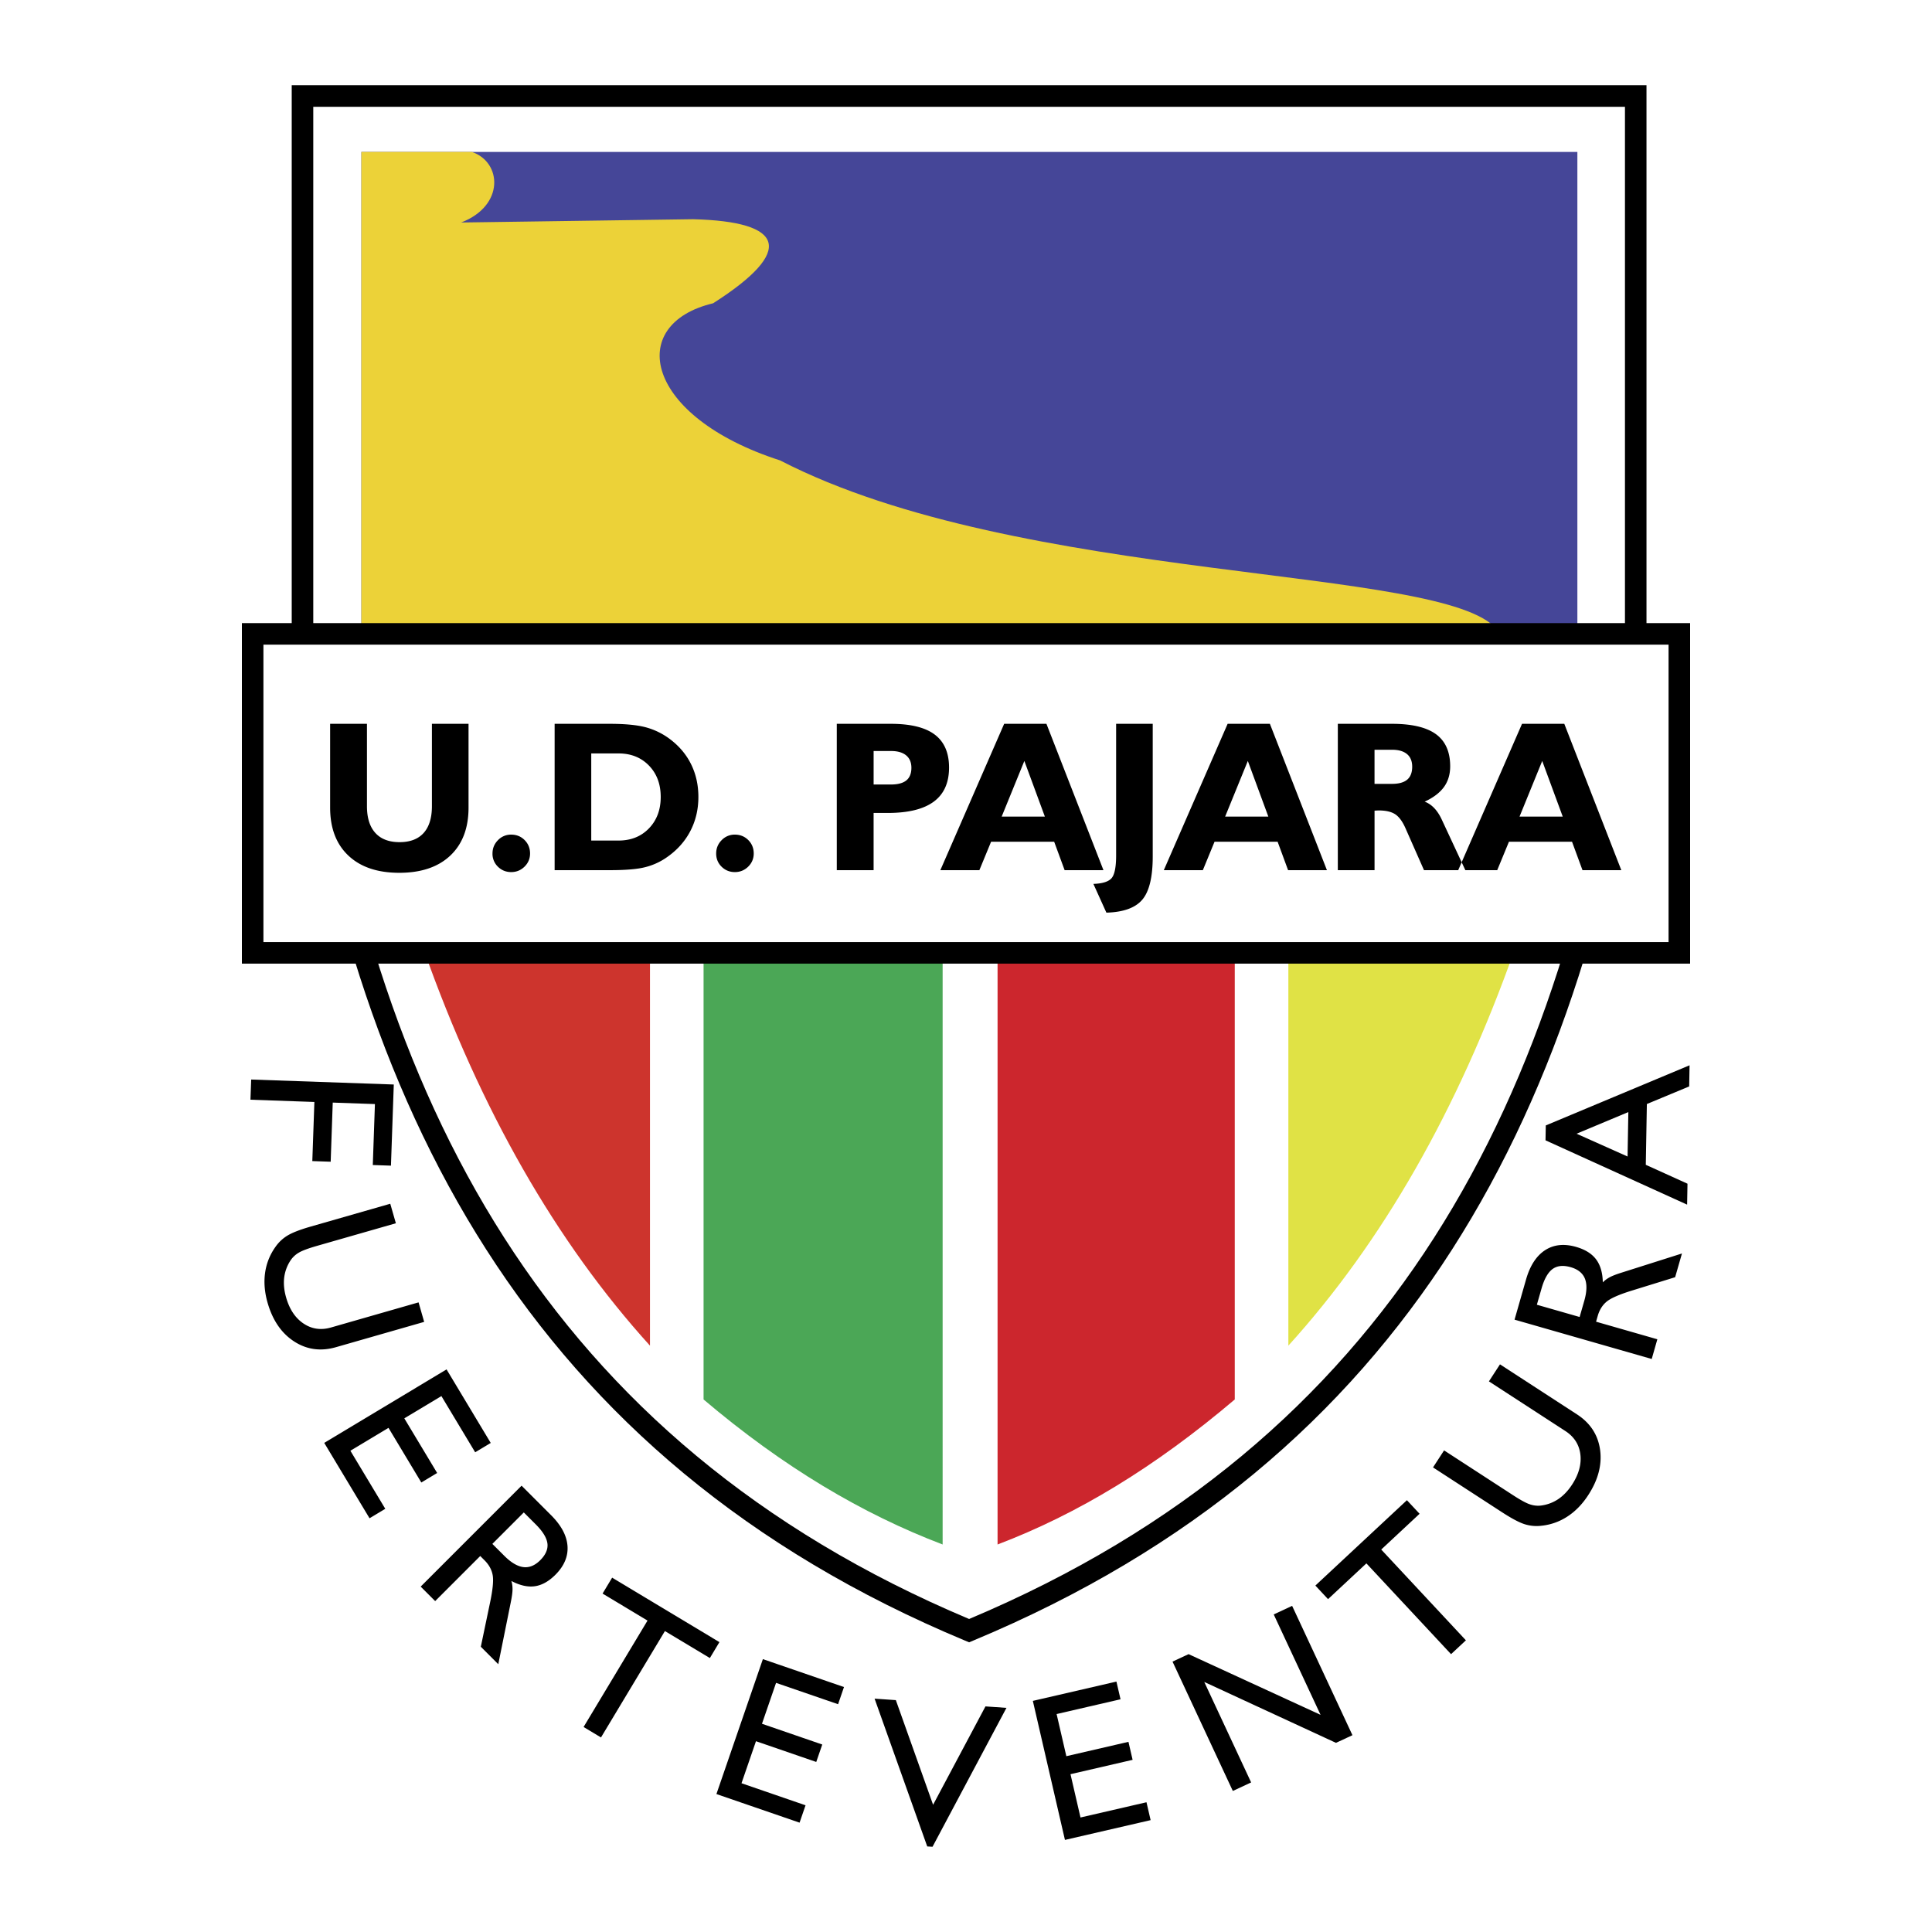
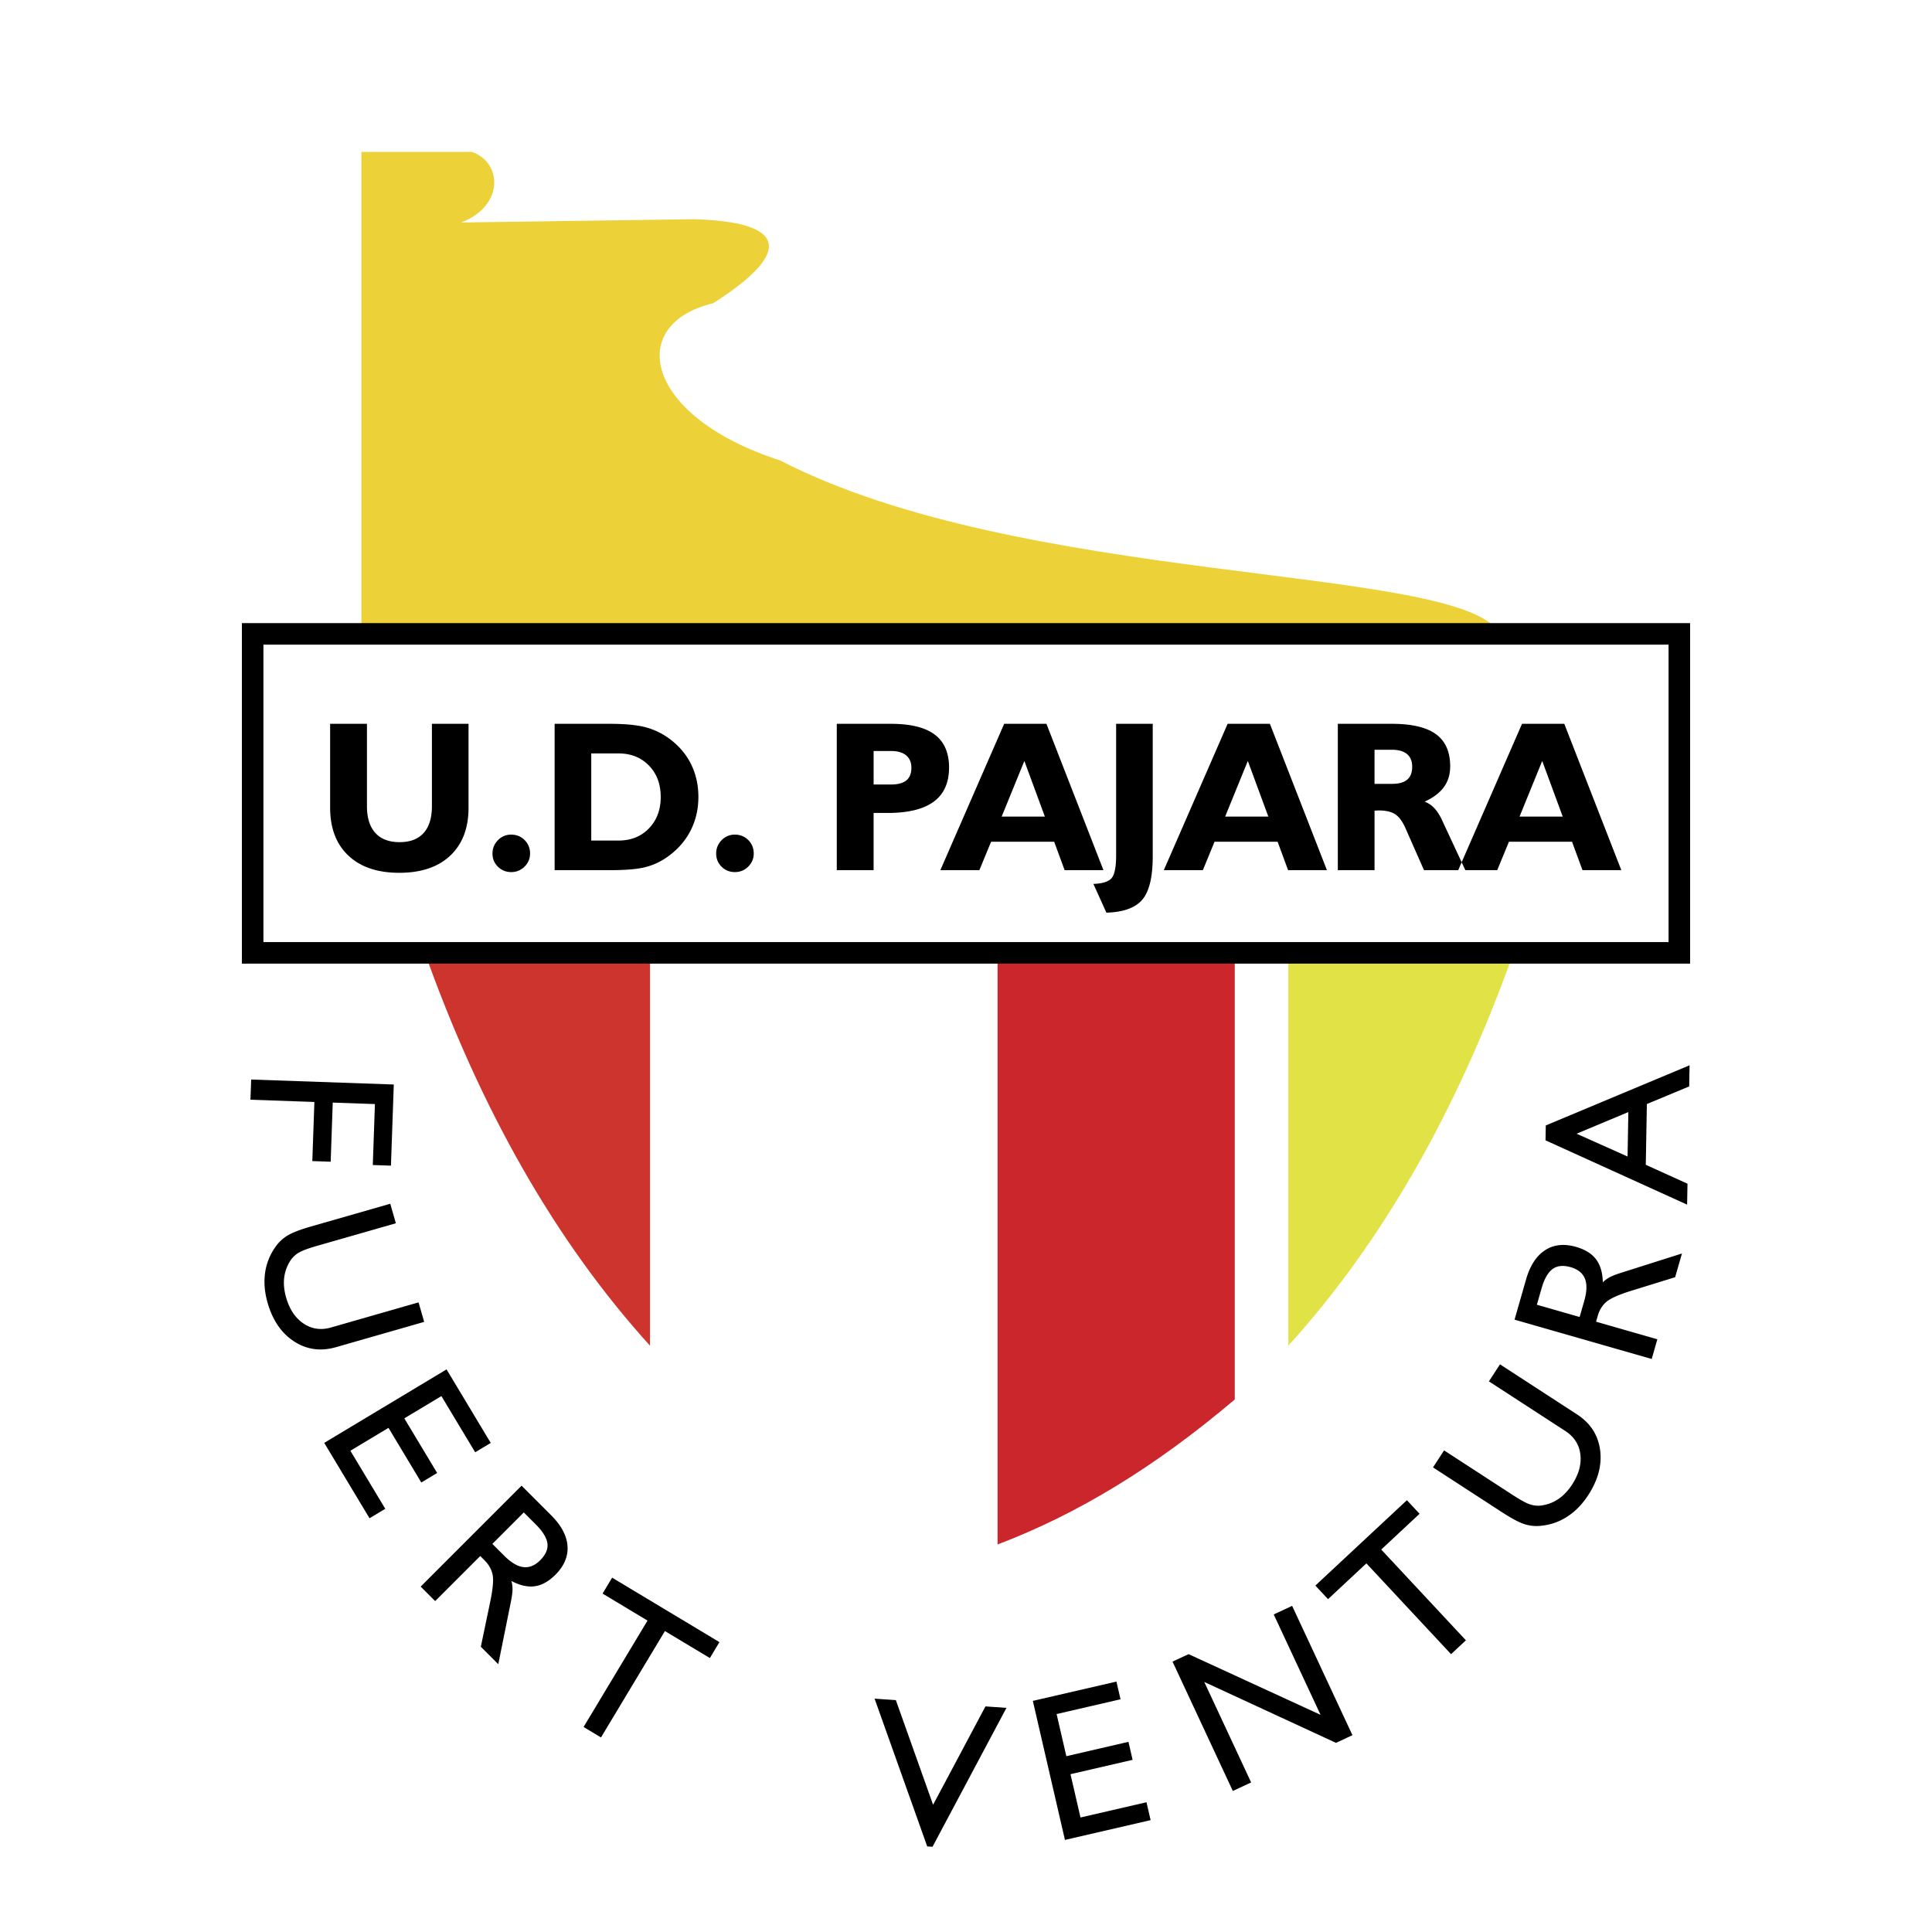
<svg xmlns="http://www.w3.org/2000/svg" width="2500" height="2500" viewBox="0 0 192.756 192.756">
  <path fill-rule="evenodd" clip-rule="evenodd" fill="#fff" d="M0 0h192.756v192.756H0V0z" />
-   <path d="M30.18 8.504h134.091v57.269l-.012.099c-2.82 22.279-8.744 42.182-19.387 58.792-10.668 16.646-26.053 29.961-47.773 39.018l-.411.172-.412-.172c-21.716-9.057-37.099-22.371-47.765-39.018-10.641-16.607-16.567-36.512-19.393-58.791l-.013-.099V8.504h1.075z" />
  <path d="M162.123 10.654H31.255v55.048c2.792 21.933 8.619 41.507 19.062 57.804 10.368 16.18 25.307 29.15 46.371 38.021 21.069-8.871 36.011-21.842 46.378-38.021 10.443-16.297 16.27-35.871 19.057-57.804V10.654z" fill="#fff" />
  <path d="M128.539 94.823h22.547c-5.656 15.945-13.172 29.089-22.547 39.435V94.823z" fill-rule="evenodd" clip-rule="evenodd" fill="#e0e245" />
  <path d="M64.849 94.823H42.302c5.656 15.945 13.172 29.089 22.547 39.435V94.823z" fill-rule="evenodd" clip-rule="evenodd" fill="#cd342d" />
  <path d="M99.527 94.823h23.666v44.802c-7.982 6.768-15.688 11.434-23.666 14.469V94.823z" fill-rule="evenodd" clip-rule="evenodd" fill="#cc262d" />
-   <path d="M94.047 94.823H70.195v44.802c7.981 6.768 15.872 11.434 23.852 14.469V94.823z" fill-rule="evenodd" clip-rule="evenodd" fill="#4ba756" />
-   <path fill-rule="evenodd" clip-rule="evenodd" fill="#454698" d="M36.056 15.161h121.319v47.643H36.056V15.161z" />
  <path d="M36.056 15.161h11.029c2.983 1.003 3.293 5.362-1.076 7.038l23.133-.327c9.135.224 10.249 3.131 2.005 8.387-8.779 2.094-6.838 11.327 6.685 15.677 24.035 12.397 66.257 10.421 71.521 16.869H36.056V15.161z" fill-rule="evenodd" clip-rule="evenodd" fill="#ecd238" />
-   <path d="M25.06 107.705l14.228.496-.283 8.096-1.811-.062.212-6.082-4.208-.148-.206 5.9-1.832-.064.206-5.898-6.378-.225.072-2.013zm13.877 12.393l.559 1.947-7.857 2.252c-.872.25-1.478.475-1.815.674a2.515 2.515 0 0 0-.814.746 3.982 3.982 0 0 0-.655 1.742c-.075.621-.011 1.287.191 1.99.34 1.188.921 2.055 1.74 2.602.819.549 1.733.682 2.738.393l8.737-2.506.558 1.947-8.797 2.523c-1.525.438-2.918.244-4.177-.572s-2.144-2.102-2.647-3.857c-.297-1.035-.381-2.025-.253-2.963a5.768 5.768 0 0 1 1.013-2.578c.321-.473.724-.857 1.202-1.152s1.261-.602 2.344-.912l7.933-2.276zm-6.587 23.859l12.203-7.332 4.408 7.338-1.552.932-3.371-5.609-3.699 2.223 3.276 5.451-1.579.949-3.275-5.451-3.802 2.283 3.481 5.793-1.571.943-4.519-7.52zm9.622 14.338l10.067-10.068 2.948 2.949c1.017 1.018 1.561 2.043 1.633 3.072.073 1.031-.332 1.99-1.208 2.867-.663.662-1.346 1.043-2.05 1.143-.705.1-1.488-.074-2.34-.523.079.258.115.539.113.836-.002.301-.063.748-.184 1.336l-1.237 6.131-1.742-1.742.913-4.367c.279-1.314.368-2.244.27-2.781-.097-.539-.369-1.033-.81-1.473l-.431-.432-4.497 4.498-1.445-1.446zm7.151-4.26l1.195 1.193c.67.67 1.304 1.045 1.893 1.121.592.074 1.159-.156 1.69-.688.545-.547.785-1.104.716-1.666-.071-.564-.458-1.201-1.162-1.904l-1.195-1.195-3.137 3.139zm9.102 18.266l6.378-10.615-4.484-2.695.954-1.588 10.704 6.432-.954 1.588-4.484-2.693-6.378 10.615-1.736-1.044zm13.253 6.691l4.635-13.461 8.092 2.785-.589 1.713-6.188-2.129-1.405 4.08 6.014 2.07-.599 1.74-6.014-2.07-1.444 4.193 6.39 2.201-.597 1.732-8.295-2.854zm21.032 5.227l-5.252-14.744 2.121.146 3.716 10.441 5.225-9.814 2.094.146-7.375 13.857-.529-.032zm13.74-.651l-3.203-13.871 8.34-1.926.408 1.766-6.377 1.473.971 4.205 6.197-1.432.414 1.795-6.197 1.432.998 4.32 6.584-1.52.412 1.785-8.547 1.973zm16.75-4.884l-6.016-12.904 1.602-.746 13.166 6.055-4.672-10.016 1.836-.857 6.018 12.904-1.643.764-13.141-6.076 4.676 10.025-1.826.851zm21.771-13.649l-8.445-9.057-3.826 3.568-1.264-1.355 9.133-8.516 1.264 1.354-3.826 3.568 8.447 9.057-1.483 1.381zm-1.798-18.631l1.104-1.699 6.855 4.453c.76.494 1.328.805 1.699.928.369.125.74.166 1.096.125a3.976 3.976 0 0 0 1.746-.648c.518-.352.979-.836 1.377-1.449.672-1.035.945-2.043.822-3.021-.125-.977-.623-1.754-1.5-2.322l-7.623-4.951 1.104-1.699 7.674 4.986c1.332.863 2.1 2.041 2.311 3.525.209 1.486-.182 2.998-1.176 4.529-.586.904-1.277 1.617-2.07 2.135a5.78 5.78 0 0 1-2.609.928 3.961 3.961 0 0 1-1.658-.15c-.537-.168-1.281-.559-2.227-1.172l-6.925-4.498zm21.82-10.818l-13.686-3.924 1.148-4.01c.396-1.381 1.031-2.355 1.896-2.918s1.9-.674 3.092-.332c.902.258 1.566.672 1.994 1.238.43.568.656 1.338.676 2.301.188-.193.416-.361.678-.504.264-.145.686-.309 1.258-.486l5.961-1.891-.68 2.367-4.262 1.318c-1.285.393-2.141.768-2.564 1.113s-.723.824-.895 1.422l-.168.586 6.113 1.754-.561 1.966zm-7.193-4.19l.467-1.625c.26-.91.279-1.646.061-2.199-.221-.553-.697-.938-1.42-1.145-.742-.213-1.346-.152-1.805.182-.459.336-.828.982-1.102 1.939l-.467 1.625 4.266 1.223zm4.783-16.011l.078-4.434-5.166 2.16 5.088 2.274zm5.941 4.801l-14.127-6.416.027-1.486 14.344-6-.037 2.109-4.223 1.756-.107 6.064 4.16 1.885-.037 2.088z" fill-rule="evenodd" clip-rule="evenodd" />
+   <path d="M25.06 107.705l14.228.496-.283 8.096-1.811-.062.212-6.082-4.208-.148-.206 5.9-1.832-.064.206-5.898-6.378-.225.072-2.013zm13.877 12.393l.559 1.947-7.857 2.252c-.872.25-1.478.475-1.815.674a2.515 2.515 0 0 0-.814.746 3.982 3.982 0 0 0-.655 1.742c-.075.621-.011 1.287.191 1.99.34 1.188.921 2.055 1.74 2.602.819.549 1.733.682 2.738.393l8.737-2.506.558 1.947-8.797 2.523c-1.525.438-2.918.244-4.177-.572s-2.144-2.102-2.647-3.857c-.297-1.035-.381-2.025-.253-2.963a5.768 5.768 0 0 1 1.013-2.578c.321-.473.724-.857 1.202-1.152s1.261-.602 2.344-.912l7.933-2.276zm-6.587 23.859l12.203-7.332 4.408 7.338-1.552.932-3.371-5.609-3.699 2.223 3.276 5.451-1.579.949-3.275-5.451-3.802 2.283 3.481 5.793-1.571.943-4.519-7.52zm9.622 14.338l10.067-10.068 2.948 2.949c1.017 1.018 1.561 2.043 1.633 3.072.073 1.031-.332 1.99-1.208 2.867-.663.662-1.346 1.043-2.05 1.143-.705.1-1.488-.074-2.34-.523.079.258.115.539.113.836-.002.301-.063.748-.184 1.336l-1.237 6.131-1.742-1.742.913-4.367c.279-1.314.368-2.244.27-2.781-.097-.539-.369-1.033-.81-1.473l-.431-.432-4.497 4.498-1.445-1.446zm7.151-4.26l1.195 1.193c.67.67 1.304 1.045 1.893 1.121.592.074 1.159-.156 1.69-.688.545-.547.785-1.104.716-1.666-.071-.564-.458-1.201-1.162-1.904l-1.195-1.195-3.137 3.139zm9.102 18.266l6.378-10.615-4.484-2.695.954-1.588 10.704 6.432-.954 1.588-4.484-2.693-6.378 10.615-1.736-1.044zm13.253 6.691zm21.032 5.227l-5.252-14.744 2.121.146 3.716 10.441 5.225-9.814 2.094.146-7.375 13.857-.529-.032zm13.74-.651l-3.203-13.871 8.34-1.926.408 1.766-6.377 1.473.971 4.205 6.197-1.432.414 1.795-6.197 1.432.998 4.32 6.584-1.52.412 1.785-8.547 1.973zm16.75-4.884l-6.016-12.904 1.602-.746 13.166 6.055-4.672-10.016 1.836-.857 6.018 12.904-1.643.764-13.141-6.076 4.676 10.025-1.826.851zm21.771-13.649l-8.445-9.057-3.826 3.568-1.264-1.355 9.133-8.516 1.264 1.354-3.826 3.568 8.447 9.057-1.483 1.381zm-1.798-18.631l1.104-1.699 6.855 4.453c.76.494 1.328.805 1.699.928.369.125.74.166 1.096.125a3.976 3.976 0 0 0 1.746-.648c.518-.352.979-.836 1.377-1.449.672-1.035.945-2.043.822-3.021-.125-.977-.623-1.754-1.5-2.322l-7.623-4.951 1.104-1.699 7.674 4.986c1.332.863 2.1 2.041 2.311 3.525.209 1.486-.182 2.998-1.176 4.529-.586.904-1.277 1.617-2.07 2.135a5.78 5.78 0 0 1-2.609.928 3.961 3.961 0 0 1-1.658-.15c-.537-.168-1.281-.559-2.227-1.172l-6.925-4.498zm21.82-10.818l-13.686-3.924 1.148-4.01c.396-1.381 1.031-2.355 1.896-2.918s1.9-.674 3.092-.332c.902.258 1.566.672 1.994 1.238.43.568.656 1.338.676 2.301.188-.193.416-.361.678-.504.264-.145.686-.309 1.258-.486l5.961-1.891-.68 2.367-4.262 1.318c-1.285.393-2.141.768-2.564 1.113s-.723.824-.895 1.422l-.168.586 6.113 1.754-.561 1.966zm-7.193-4.19l.467-1.625c.26-.91.279-1.646.061-2.199-.221-.553-.697-.938-1.42-1.145-.742-.213-1.346-.152-1.805.182-.459.336-.828.982-1.102 1.939l-.467 1.625 4.266 1.223zm4.783-16.011l.078-4.434-5.166 2.16 5.088 2.274zm5.941 4.801l-14.127-6.416.027-1.486 14.344-6-.037 2.109-4.223 1.756-.107 6.064 4.16 1.885-.037 2.088z" fill-rule="evenodd" clip-rule="evenodd" />
  <path d="M25.208 62.168H168.623V96.141H24.133V62.168h1.075z" />
  <path fill="#fff" d="M166.473 64.317H26.282v29.675h140.191V64.317z" />
  <path d="M46.746 72.215v8.362c0 2.044-.608 3.641-1.822 4.786-1.214 1.144-2.911 1.716-5.088 1.716-2.172 0-3.866-.572-5.077-1.716-1.214-1.145-1.822-2.741-1.822-4.786v-8.362h3.674v8.218c0 1.161.278 2.049.833 2.663.555.617 1.367.925 2.422.925 1.049 0 1.852-.305 2.402-.917.549-.611.824-1.505.824-2.671v-8.218h3.654zm2.391 12.934c0-.511.181-.956.542-1.322a1.785 1.785 0 0 1 1.325-.556c.527 0 .975.181 1.335.542.361.361.545.811.545 1.339 0 .514-.187.953-.553 1.314-.37.361-.814.542-1.328.542-.522 0-.964-.181-1.325-.536a1.78 1.78 0 0 1-.542-1.319v-.004h.001zm9.852-9.979v8.692h2.724c1.239 0 2.25-.405 3.033-1.214.783-.811 1.174-1.857 1.174-3.135 0-1.28-.391-2.327-1.174-3.133-.783-.805-1.794-1.21-3.033-1.21h-2.724zm-3.653 11.648V72.215h5.477c1.566 0 2.783.119 3.644.355a7.04 7.04 0 0 1 2.38 1.169c.933.703 1.641 1.544 2.119 2.521.48.978.722 2.064.722 3.252 0 1.3-.294 2.48-.877 3.541s-1.433 1.95-2.539 2.658a6.524 6.524 0 0 1-2.075.85c-.758.17-1.885.256-3.374.256h-5.477v.001zm16.117-1.669c0-.511.181-.956.542-1.322a1.785 1.785 0 0 1 1.325-.556c.528 0 .975.181 1.336.542.361.361.544.811.544 1.339 0 .514-.186.953-.553 1.314-.37.361-.814.542-1.328.542-.522 0-.964-.181-1.325-.536s-.542-.797-.542-1.319v-.004h.001zm17.441-6.879c.689 0 1.2-.139 1.534-.411.333-.272.502-.694.502-1.258 0-.533-.175-.947-.522-1.235-.348-.289-.847-.436-1.494-.436h-1.753v3.341h1.733v-.001zm-5.408 8.548V72.215h5.385c1.975 0 3.438.358 4.388 1.075.95.716 1.428 1.816 1.428 3.288 0 1.516-.508 2.652-1.525 3.402-1.016.75-2.543 1.128-4.583 1.128H87.16v5.71h-3.674zm16.45-5.344h4.311L102.2 75.92l-2.264 5.554zm-6.118 5.344l6.368-14.603h4.217l5.689 14.603h-3.873l-1.045-2.838h-6.293l-1.17 2.838h-3.893zm15.27 1.369c.898-.028 1.502-.22 1.807-.563.307-.348.461-1.114.461-2.297V72.215h3.652v13.236c0 2.044-.344 3.479-1.033 4.299-.688.822-1.889 1.258-3.59 1.305l-1.297-2.868zm13.144-6.713h4.311l-2.047-5.554-2.264 5.554zm-6.119 5.344l6.369-14.603h4.215l5.691 14.603h-3.875l-1.045-2.838h-6.293l-1.168 2.838h-3.894zm22.778-8.612c.672 0 1.178-.142 1.508-.422.33-.281.496-.711.496-1.289 0-.55-.172-.969-.516-1.258-.346-.289-.846-.433-1.488-.433h-1.754v3.402h1.754zm-5.416 8.612V72.215h5.393c1.982 0 3.449.344 4.395 1.033.947.688 1.422 1.761 1.422 3.205 0 .805-.209 1.5-.625 2.072-.418.572-1.061 1.061-1.922 1.455.361.134.686.355.975.664.289.308.541.703.756 1.175l2.33 4.999h-4.125l-1.857-4.205c-.297-.667-.639-1.127-1.021-1.377-.385-.25-.928-.377-1.629-.377-.055 0-.131.003-.219.008s-.16.011-.209.011v5.941h-3.664v-.001zm18.129-5.344h4.311l-2.047-5.554-2.264 5.554zm-6.118 5.344l6.367-14.603h4.217l5.689 14.603h-3.873l-1.045-2.838h-6.293l-1.17 2.838h-3.892z" fill-rule="evenodd" clip-rule="evenodd" />
</svg>